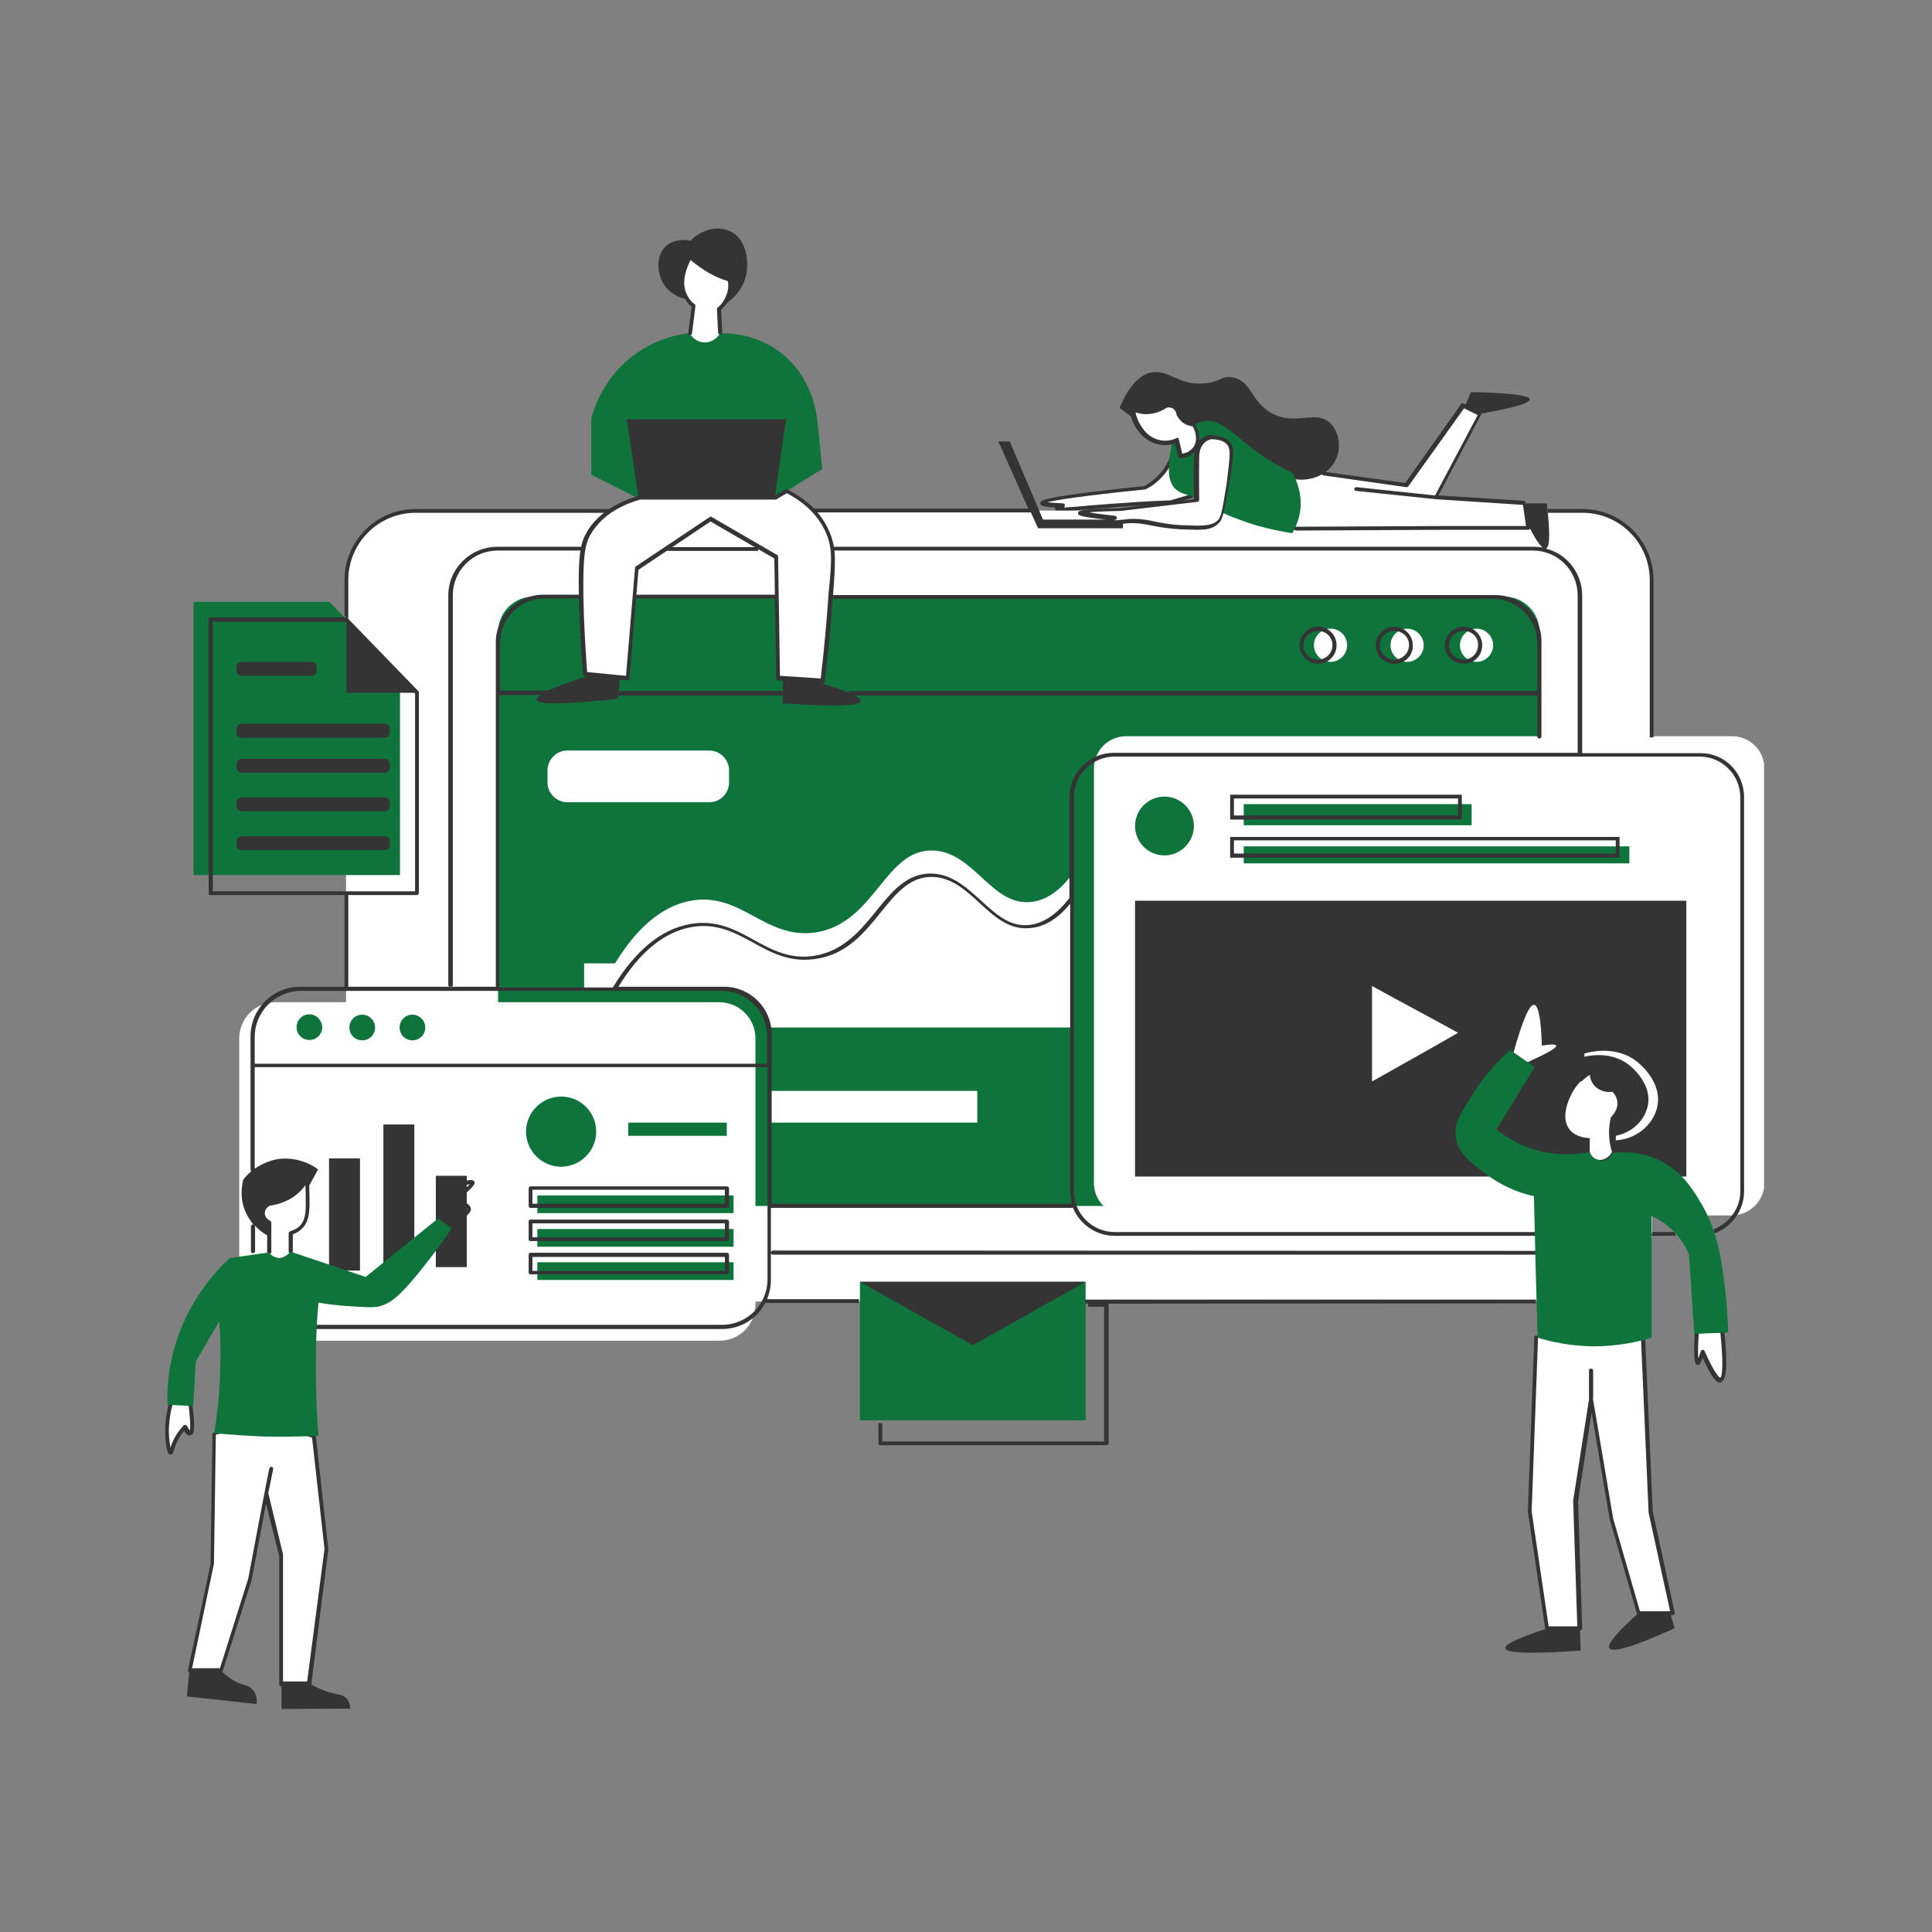
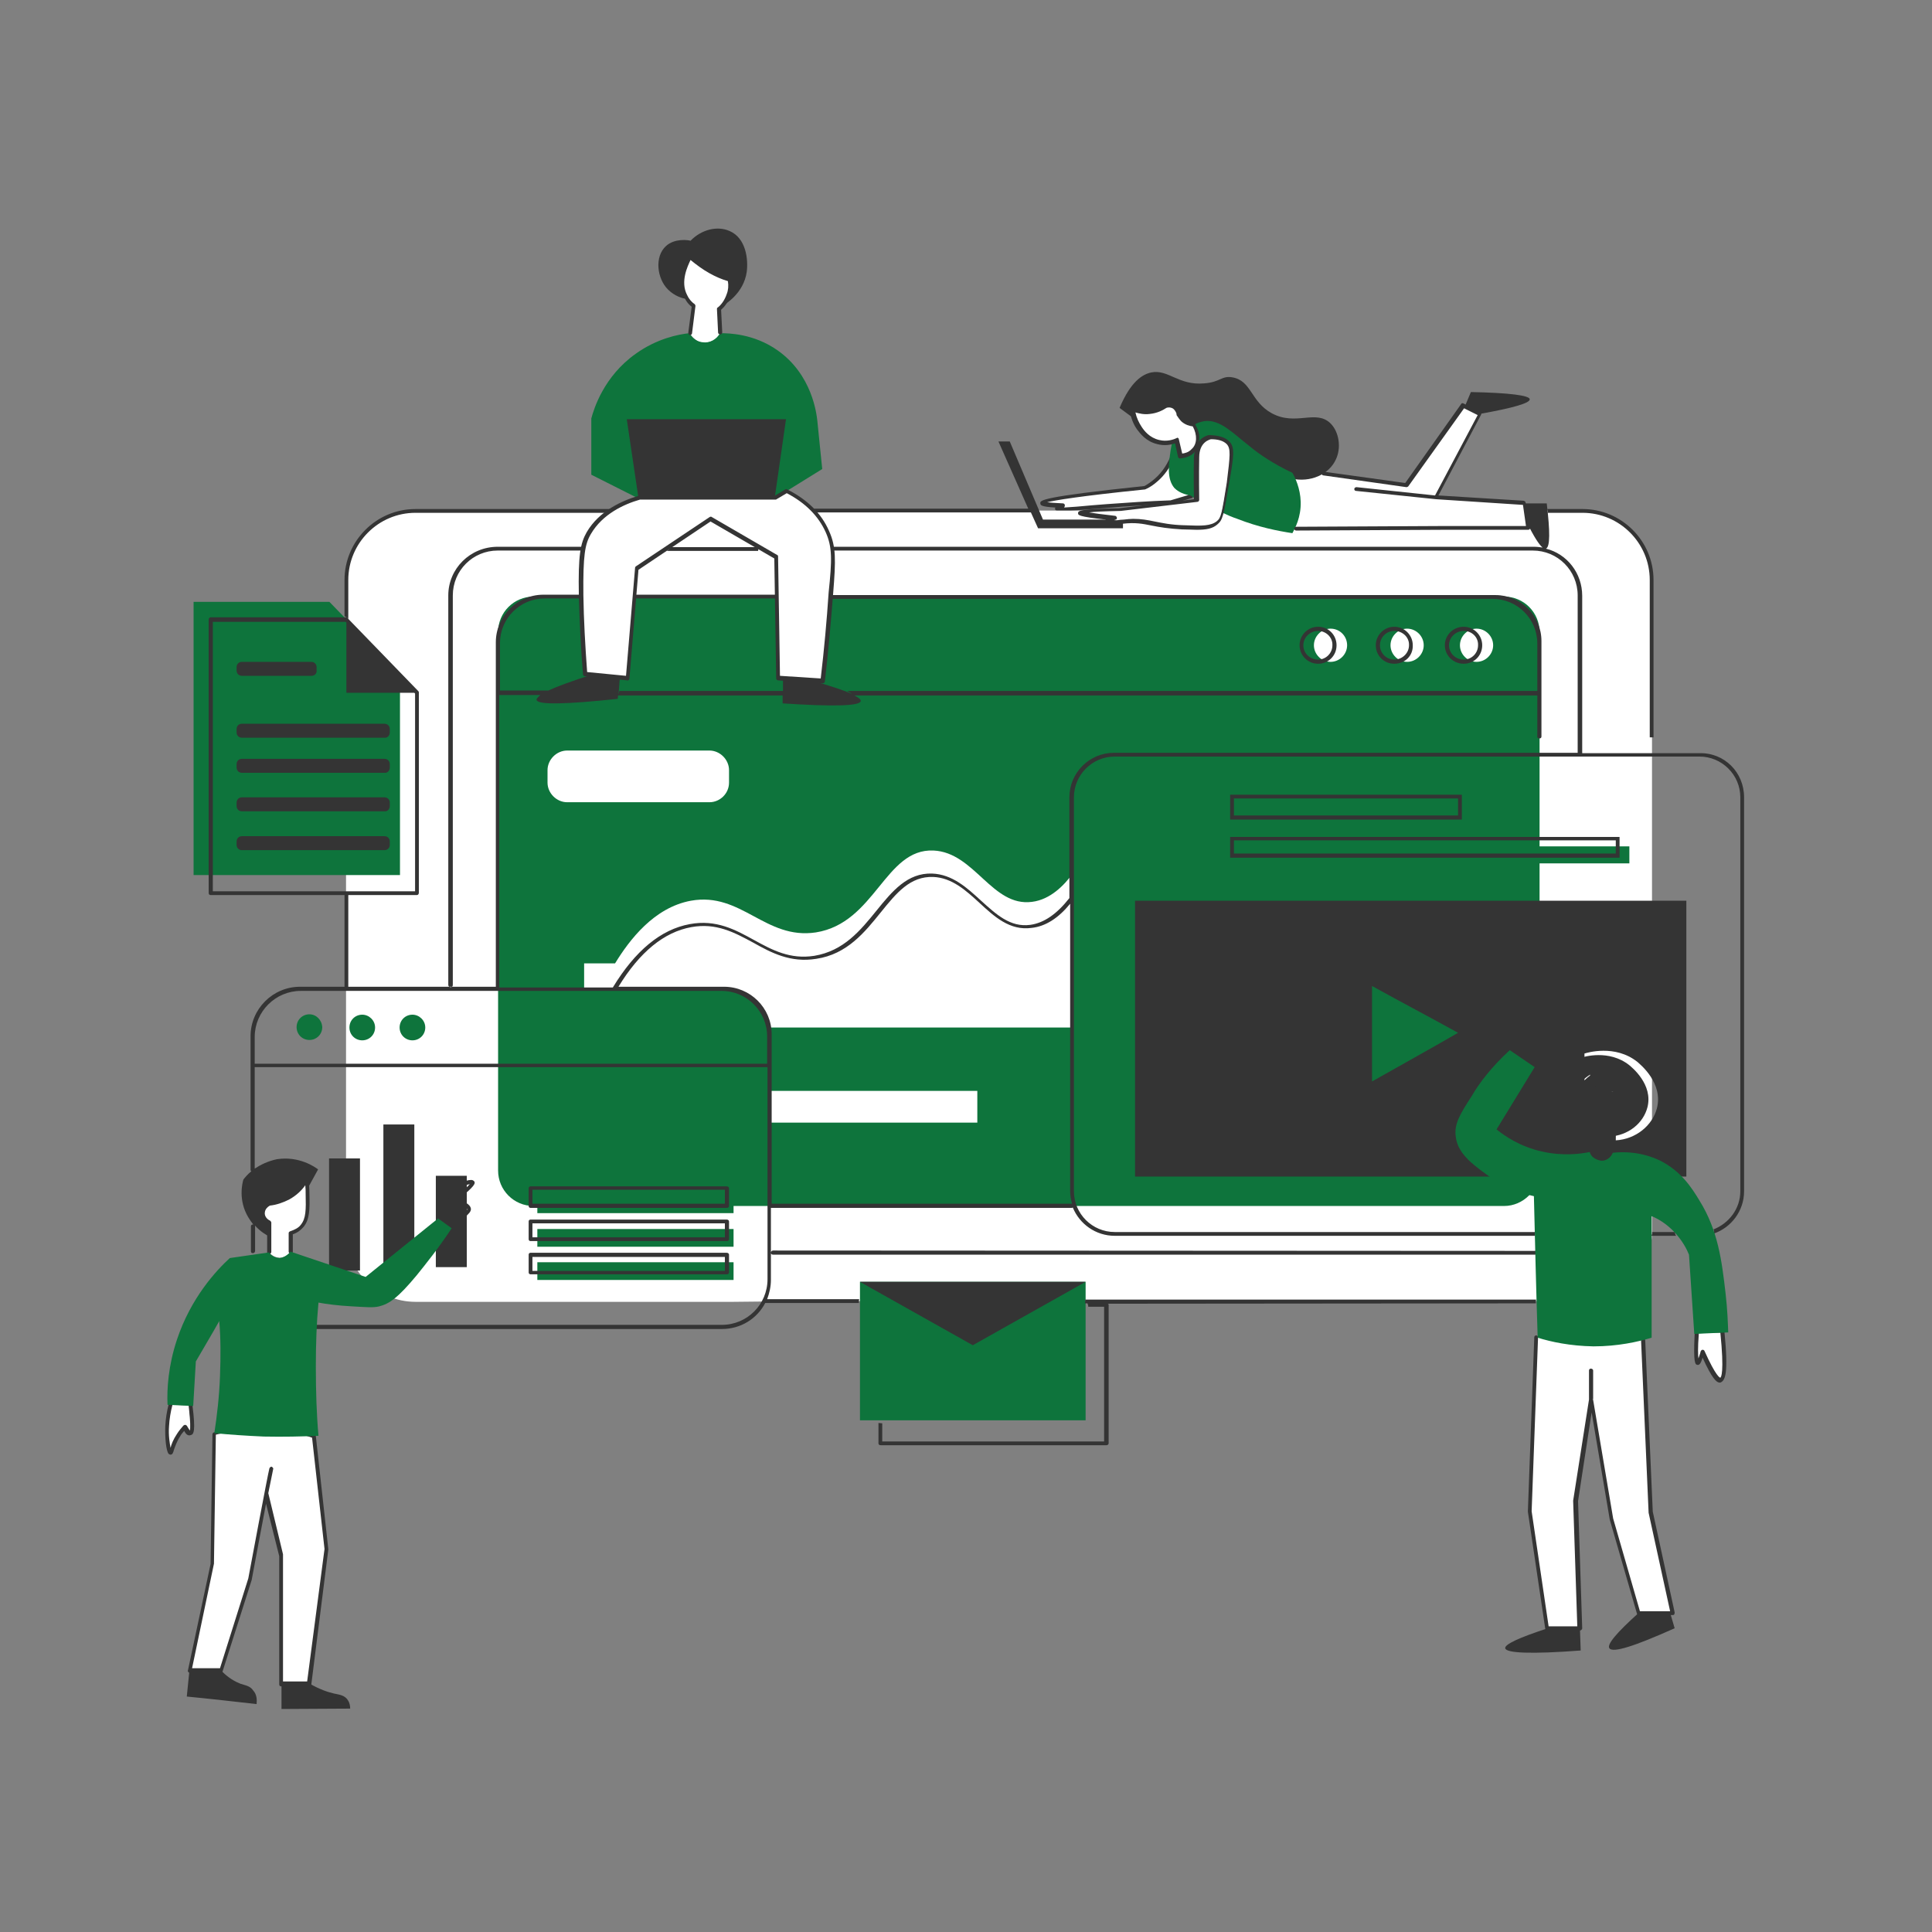
<svg xmlns="http://www.w3.org/2000/svg" xmlns:xlink="http://www.w3.org/1999/xlink" id="Layer_1" x="0px" y="0px" viewBox="0 0 512 512" style="enable-background:new 0 0 512 512;" xml:space="preserve">
  <rect x="0" y="0" width="512" height="512" fill="#808080" stroke="none" />
  <style type="text/css"> .st0{clip-path:url(#SVGID_2_);} .st1{fill:#FFFFFF;} .st2{fill:#343434;} .st3{fill:#0E743C;} .st4{clip-path:url(#SVGID_4_);} .st5{clip-path:url(#SVGID_6_);} .st6{clip-path:url(#SVGID_8_);} </style>
  <g>
    <defs>
      <rect id="SVGID_1_" x="43.6" y="67.7" width="414.1" height="378.7" />
    </defs>
    <clipPath id="SVGID_2_">
      <use xlink:href="#SVGID_1_" style="overflow:visible;" />
    </clipPath>
    <g class="st0">
      <path class="st1" d="M449.7,353.4c-0.2,5-0.2,7.6,0.3,7.7c0.3,0.1,0.7-0.9,1.3-2.8c2.3,5.2,3.8,7.7,4.8,7.5 c1.1-0.3,1.2-4.5,0.4-12.6C454.1,353.2,451.9,353.2,449.7,353.4z M45.1,372.2c-0.4,1.3-0.8,3.3-0.9,5.8c-0.2,3.5,0.4,7,0.9,7 c0.4,0,0.5-2,2-4.6c0.6-0.9,1.3-1.6,1.6-2.1c0.6,1.2,1.1,1.7,1.4,1.6c0.5-0.2,0.5-2.6,0-7.4L45.1,372.2z M119.2,325.1 c1-0.7,2.4-1.6,3.7-2.7c1.3-1.2,1.6-1.6,1.6-2c-0.1-1.4-3.7-2.2-4-2.3c4.2-3.3,5-4.5,4.9-4.8c-0.3-0.5-4.6,0.6-6.8,3.8 c-1.7,2.3-1.8,4.8-1.8,6C117.4,323.9,118.3,324.5,119.2,325.1z M76.2,317.5c-2,1.1-3.8,1.5-4.9,1.7c-0.9,0.4-1.6,1.2-1.7,2.1 c-0.2,1.2,0.5,2.4,1.7,2.8v7.7c0.1,0.2,1,1.4,2.7,1.5c1.8,0.1,2.9-1.4,3-1.5v-4.9c1.7-0.5,2.5-1.3,3-1.9c1.6-1.9,1.6-4.4,1.5-8.6 c0-1.6-0.2-2.8-0.2-3.7C80.5,313.7,79,315.9,76.2,317.5z M313.4,111.3c-0.6-0.6-0.9-1.2-1.1-1.6c0-0.2-0.2-1.2-1.1-1.9 c-1.1-0.7-2.3-0.3-2.4-0.3c-0.6,0.5-2.1,1.3-4.2,1.6c-2,0.2-3.6-0.3-4.3-0.6c0.2,1.1,0.5,3.1,1.9,5c0.6,0.9,2.1,3,4.9,3.6 c2.3,0.5,4.2-0.2,4.9-0.5c0.3,1.4,0.6,2.8,0.9,4.2c0.6,0,2.1-0.2,3.3-1.3c1.6-1.7,1.7-4.6,0.2-7.1 C315.9,112.5,314.6,112.3,313.4,111.3z M437.6,400.6l-2-45.7l-28.2-0.5l-1.7,46.1l4.6,31h8.6l-1.1-33.8L422,371l5.3,31.5l7.2,24.9 h9L437.6,400.6z M380.5,131.8l11.7-22.1l-4.5-2.3l-15.1,21.1l-21.9-3.1c-0.5-0.2-4.9-1.6-7.8,0.6c-3.2,2.5-3.8,8.9,0.4,14 c13-0.1,26-0.1,39-0.2h22.5l-0.9-6.6L380.5,131.8z M71.8,389.3c-0.1,0.4-0.6,3.1-1.3,6.6L71.8,389.3z M83.1,380.7 c1.1,10,2.2,19.9,3.3,29.9L82,446.3h-7.5v-34c-1.3-5.4-2.7-10.8-4.1-16.2c-1.7,8.6-4.2,22.5-4.2,22.5l-7.6,24.1h-8.3l6-28.2 l0.5-34.5c3.4-0.9,8.2-1.8,14.2-1.5C75.9,378.6,80.1,379.7,83.1,380.7z M188.2,72.1c-2.3-1.3-4.1-2.7-5.3-3.8 c-0.2,0.4-3.7,5.7-1.3,10.3c0.4,0.7,1,1.6,2.1,2.5c-0.3,2.4-0.6,4.8-0.9,7.2c0.1,0.2,1.2,2.3,3.5,2.5c1.8,0.2,3.6-0.8,4.6-2.4 c-0.1-2-0.2-4.2-0.3-6.2c0.6-0.5,1.9-1.8,2.5-3.8c0.5-1.7,0.4-3.2,0.2-3.9C191.8,73.9,190,73.2,188.2,72.1z M311.1,120 c1.5,3.8,3,7.7,4.5,11.5c-1.7,0.6-3.5,1.1-5.3,1.6c-7.1,0.3-12.9,0.7-16.9,1c-6.8,0.5-13,1.2-13.1,0.6c0-0.2,0.8-0.6,1.5-0.7 c-3.6-0.2-5.4-0.4-5.4-0.7c-0.1-0.8,9-2.2,27.2-4.1c0.9-0.5,1.9-1.1,2.8-2C309.3,124.6,310.5,121.7,311.1,120" />
    </g>
  </g>
  <path class="st2" d="M352.6,112.2c-3.9-3.8-9.2,0.8-15.6-2.7c-5.6-3.1-5.3-8.6-10.4-9.5c-2.9-0.5-3.2,1.3-7.5,1.6 c-6.8,0.6-9.5-3.8-14-2.9c-2.3,0.5-5.4,2.3-8.4,9.4l4.2,3.1c-0.4-1-0.5-2-0.6-2.6c0.7,0.3,2.3,0.9,4.3,0.6c2.1-0.2,3.6-1.1,4.2-1.6 c0.1-0.1,1.2-0.5,2.4,0.3c0.9,0.6,1.1,1.7,1.1,1.9c0.2,0.4,0.5,1,1.1,1.6c1.2,1.1,2.5,1.2,3,1.2c1,1.6,1.3,3.4,1,4.9l0.7,0.2 c1.1-1.5,2.6-1.7,2.6-1.7c1.5-0.1,3.5,0.1,4.6,1.4c0.7,0.7,0.9,1.6,0.9,3.4l15.9,6c5.2,1.2,10.1-1.1,11.9-5 C355.5,118.7,354.9,114.5,352.6,112.2z M277.5,133.1c0.7,0.1,2,0.2,4.2,0.3c0.2,0,0.5,0.2,0.5,0.5s-0.1,0.4-0.2,0.6 c1.7-0.1,4.6-0.3,7.5-0.6c1.3-0.1,2.5-0.2,3.8-0.3c5.5-0.4,11.1-0.8,16.9-1l4.7-1.4l-3.8-9.7c-1,2.3-2.5,4.5-4.4,6.1 c-0.9,0.8-1.9,1.5-3,2c-0.1,0-0.2,0.1-0.2,0.1C285.8,131.5,279.5,132.6,277.5,133.1z M281.5,135.5c-1.5,0-1.8-0.2-1.9-0.6 c0-0.2,0-0.3,0.1-0.4c-3.7-0.2-4-0.6-4-1.1c-0.1-0.8-0.1-1.7,27.6-4.6c0.9-0.5,1.9-1.2,2.7-1.9c2.1-1.8,3.6-4.2,4.6-7 c0.1-0.2,0.2-0.3,0.5-0.3c0.2,0,0.4,0.2,0.5,0.3l4.5,11.5c0.1,0.2,0.1,0.3,0,0.4c-0.1,0.2-0.2,0.2-0.3,0.2l-5.3,1.6h-0.2 c-5.7,0.2-11.4,0.5-16.9,1c-1.3,0.1-2.6,0.2-3.8,0.3C285.4,135.2,283,135.5,281.5,135.5" />
  <path class="st1" d="M213.6,344.8h205.8c10,0,18.4-8.2,18.4-18.4V153.7c0-10-8.2-18.4-18.4-18.4H110.1c-10,0-18.4,8.2-18.4,18.4 v172.9c0,10,8.2,18.4,18.4,18.4h84.3 M213.6,344.8h-10.9" />
  <path class="st3" d="M182.7,88.3c-2.9,0.3-8.6,1.4-14.3,5.5c-8.4,6-11,14.5-11.7,17.1v14.9l12.5,6.3h36.1c4.2-2.6,8.4-5.2,12.6-7.8 c-0.4-4.2-0.9-8.5-1.3-12.8c-0.2-1.7-1.3-12.2-10.6-18.7c-6.3-4.4-12.9-4.5-15.2-4.5c-0.9,1.7-2.8,2.7-4.6,2.4 C183.9,90.5,182.8,88.4,182.7,88.3z M227.9,376.4h59.8v-36.7h-59.8V376.4z M342.5,125.3c-5.1-2.4-8.9-5-11.4-7.1 c-4.4-3.4-7.7-7.1-11.9-6.6c-1.1,0.2-2,0.5-2.6,0.9c1.3,1.6,1.6,3.8,0.8,5.6c-0.8,1.6-2.4,2.7-4.2,2.7c-0.3-1.4-0.6-2.8-0.9-4.2 c-0.5,0.2-1.1,0.3-1.6,0.5c-0.2,0.6-0.3,1.3-0.5,2.4c-0.5,3.6-1,7.4,1,9.8c0.5,0.5,1.7,1.6,4.3,2c0.5,0.3,1,0.7,1.6,1 c0-1.2-0.1-6.9,0-11.1c0.1-4.7,3.6-5.3,3.6-5.3c1.5-0.1,3.4,0.1,4.6,1.4c1.3,1.3,1,3.2-0.1,10.7c-0.7,4.1-1.1,6.4-1.4,7.8 c1.3,0.6,2.6,1.2,4.1,1.7c5.6,2.2,10.7,3.2,14.6,3.8c0.7-1.3,2.3-4.2,2.2-8.3C344.6,129.4,343.2,126.5,342.5,125.3z M51.3,159.5 v72.4H106v-53.1l-18.7-19.3H51.3z M398.6,319.6H141.4c-5.2,0-9.4-4.2-9.4-9.4V167.5c0-5.2,4.2-9.4,9.4-9.4h257.2 c5.2,0,9.4,4.2,9.4,9.4v142.6C408,315.3,403.7,319.6,398.6,319.6" />
  <g>
    <defs>
      <rect id="SVGID_3_" x="63.3" y="194.8" width="404.2" height="160.8" />
    </defs>
    <clipPath id="SVGID_4_">
      <use xlink:href="#SVGID_3_" style="overflow:visible;" />
    </clipPath>
    <g class="st4">
-       <path class="st1" d="M467.6,313.5V203.7c0-4.8-3.9-8.6-8.6-8.6H298.5c-4.8,0-8.6,3.8-8.6,8.6v109.8c0,4.8,3.9,8.6,8.6,8.6h160.4 C463.7,322.1,467.6,318.2,467.6,313.5z M190.7,355.3H73c-5.3,0-9.6-4.3-9.6-9.6v-70.5c0-5.3,4.3-9.6,9.6-9.6h117.6 c5.3,0,9.6,4.3,9.6,9.6v70.5C200.2,351,196,355.3,190.7,355.3" />
-     </g>
+       </g>
  </g>
  <path class="st1" d="M188,212.6h-37.7c-2.8,0-5.2-2.4-5.2-5.2v-3.3c0-2.8,2.4-5.2,5.2-5.2H188c2.8,0,5.2,2.4,5.2,5.2v3.3 C193.2,210.3,190.8,212.6,188,212.6z M259,297.5h-55.3v-8.4H259V297.5z M284.1,272.3h-80.3c-0.2-1.2-0.9-3.9-3.3-6.4 c-3.4-3.5-7.8-3.8-8.7-3.8h-37v-6.8h8.2c3.8-6.2,10.3-14.8,20.1-16.6c13.4-2.4,19.7,10.4,33.1,8.4c15.8-2.5,18.3-22.3,31.2-21.7 c10.9,0.5,15.5,15,26.1,13.6c4.9-0.6,8.6-4.5,10.7-7.4V272.3z M395.7,171c0,2.4-2,4.4-4.4,4.4c-2.4,0-4.4-2-4.4-4.4 c0-2.4,2-4.4,4.4-4.4C393.7,166.6,395.7,168.6,395.7,171z M372.9,166.6c-2.4,0-4.4,2-4.4,4.4c0,2.4,2,4.4,4.4,4.4 c2.4,0,4.4-2,4.4-4.4C377.3,168.6,375.3,166.6,372.9,166.6z M357,171c0,2.4-2,4.4-4.4,4.4c-2.4,0-4.4-2-4.4-4.4c0-2.4,2-4.4,4.4-4.4 C355.1,166.6,357,168.6,357,171" />
  <path class="st2" d="M123.7,335.8h-8.2v-24.2h8.2V335.8z M109.8,337.1h-8.2v-39.1h8.2V337.1z M95.4,336.7h-8.2v-29.7h8.2V336.7z M439.1,293.7c-1.2,4.6-5.6,8.2-10.9,8.5c0-0.9,0-1.9,0.1-2.9c0.1-0.9,0.2-1.8,0.5-2.6c0.2-0.2,2.2-1.9,1.9-4.5 c-0.2-1.7-1.2-2.6-1.6-3c-0.4,0.1-2.3,0.4-4-0.8c-2.2-1.4-2.4-3.8-2.5-4.2c-0.7,0.4-1.7,1.1-2.7,2.1v-7.1c0.6-0.2,8.1-2.5,14,2.2 C434.7,282.1,440.8,287,439.1,293.7z M363.6,286.6v-25.3c7.6,4.2,15.2,8.2,22.8,12.4C378.8,278.1,371.2,282.3,363.6,286.6z M300.8,238.7v73.1h146.1v-73.1H300.8" />
  <path class="st3" d="M192.6,297.5h-26.1v3.5h26.1V297.5z M148.7,290.6c-5.1,0-9.3,4.2-9.3,9.3s4.2,9.3,9.3,9.3 c5.1,0,9.3-4.2,9.3-9.3S153.9,290.6,148.7,290.6z M109.3,268.9c-1.9,0-3.4,1.5-3.4,3.4c0,1.9,1.5,3.4,3.4,3.4c1.9,0,3.4-1.5,3.4-3.4 C112.7,270.4,111.1,268.9,109.3,268.9z M96,268.9c-1.9,0-3.4,1.5-3.4,3.4c0,1.9,1.5,3.4,3.4,3.4c1.9,0,3.4-1.5,3.4-3.4 C99.4,270.4,97.8,268.9,96,268.9z M82,268.8c-1.9,0-3.4,1.5-3.4,3.4c0,1.9,1.5,3.4,3.4,3.4s3.4-1.5,3.4-3.4 C85.3,270.3,83.8,268.8,82,268.8z M431.8,224.3H329.6v4.5h102.2V224.3z M390,213.1h-60.4v5.6H390V213.1z M308.6,211.1 c-4.3,0-7.8,3.5-7.8,7.8c0,4.3,3.5,7.8,7.8,7.8c4.2,0,7.8-3.5,7.8-7.8C316.4,214.6,312.9,211.1,308.6,211.1z M194.4,334.5h-52v4.7 h52V334.5z M194.4,325.7h-52v4.7h52V325.7z M194.4,321.5h-52v-4.7h52V321.5" />
-   <path class="st1" d="M404.8,281.5c5.3-2.4,7.8-3.8,7.6-4.4c-0.2-0.4-1.4-0.4-3.8,0c-0.2-7-0.9-10.6-2-10.8 c-1.3-0.2-3.1,4.1-5.5,12.6L404.8,281.5z M423.5,288.5c1.6,1,3.3,0.8,3.7,0.7c0.3,0.3,1.2,1.2,1.4,2.7c0.3,2.4-1.6,4-1.7,4.2 c-0.2,0.7-0.3,1.5-0.4,2.3c-0.3,2.8,0.2,5.3,0.7,6.9c-0.9,1.7-2.7,2.4-4.1,2c-1.3-0.5-1.7-1.7-1.8-2v-3.7c-3.4-0.1-4.9-1.7-5.2-2.1 c-2.7-3.1-0.5-8.2,1-10.7c1.4-2.2,3.2-3.5,4.2-4.1C421.3,285,421.5,287.3,423.5,288.5" />
  <path class="st1" d="M169.2,132c-3.5,0.9-10,3.4-13.4,9.3c-1.7,2.9-2.2,5.9-2.1,16.5c0.1,5.4,0.4,12.5,1.1,20.9 c3.8,0.4,7.5,0.7,11.2,1.1l2.5-29.1l19.6-13.1l17.4,10.1l0.5,32.1l11.9,0.8c0.9-8.9,1.6-16.7,2.2-23.3c0.6-8.6,0.8-12.2-1.1-16.3 c-2.7-5.8-7.6-9-10.8-10.7l-3,1.7H169.2z M325.4,117.4c1.3,1.4,1,3.2-0.2,10.7c-1.3,8.2-1.6,9.3-2.8,10.4c-1.7,1.5-4.2,1.4-8.9,1.3 c-7.9-0.3-9.6-2.3-15.8-1.6c-2,0.2-4.6,0.7-4.7,0.4c-0.1-0.2,1.2-0.9,2.4-1.3c-5.9-0.6-8.9-1-8.9-1.4s3.4-0.6,10.4-0.8l20.3-2.4 c0,0-0.1-6.6,0-11.3c0.1-4.7,3.6-5.3,3.6-5.3C322.3,115.9,324.2,116.1,325.4,117.4" />
  <path class="st2" d="M349.3,167.2c-2.1,0-3.9,1.7-3.9,3.8c0,2.1,1.7,3.8,3.9,3.8c2.1,0,3.8-1.7,3.8-3.8 C353.2,168.9,351.4,167.2,349.3,167.2z M349.3,175.9c-2.7,0-4.9-2.2-4.9-4.9c0-2.7,2.2-4.9,4.9-4.9c2.8,0,4.9,2.2,4.9,4.9 C354.2,173.8,352,175.9,349.3,175.9" />
  <path class="st2" d="M369.5,167.2c-2.1,0-3.8,1.7-3.8,3.8c0,2.1,1.7,3.8,3.8,3.8c2.1,0,3.9-1.7,3.9-3.8 C373.5,168.9,371.7,167.2,369.5,167.2z M369.5,175.9c-2.8,0-4.9-2.2-4.9-4.9c0-2.7,2.2-4.9,4.9-4.9c2.7,0,4.9,2.2,4.9,4.9 C374.5,173.8,372.3,175.9,369.5,175.9" />
  <path class="st2" d="M387.9,167.2c-2.1,0-3.9,1.7-3.9,3.8c0,2.1,1.7,3.8,3.9,3.8c2.1,0,3.8-1.7,3.8-3.8 C391.8,168.9,390.1,167.2,387.9,167.2z M387.9,175.9c-2.8,0-5-2.2-5-4.9c0-2.7,2.2-4.9,5-4.9c2.7,0,4.9,2.2,4.9,4.9 C392.8,173.8,390.6,175.9,387.9,175.9" />
  <g>
    <defs>
      <rect id="SVGID_5_" x="48.3" y="59.9" width="414.7" height="393" />
    </defs>
    <clipPath id="SVGID_6_">
      <use xlink:href="#SVGID_5_" style="overflow:visible;" />
    </clipPath>
    <g class="st5">
      <path class="st2" d="M407,345.4c0-0.3,0-0.7,0.1-1H287.6c0,0.3,0,0.7-0.1,1h0.7c0.1,0.3,0.2,0.5,0.2,0.9h4.2v35.7h-58.8v-4.8 c-0.3,0-0.7-0.1-1-0.1v5.4c0,0.3,0.2,0.5,0.6,0.5h59.8c0.3,0,0.6-0.2,0.6-0.5v-36.7c0-0.2-0.1-0.2-0.2-0.3L407,345.4L407,345.4z M410.2,431.5c-7.7,2.5-11.5,4.3-11.3,5.3c0.2,1.3,6.9,1.6,20,0.6c-0.1-2-0.1-3.9-0.2-5.9H410.2z M427.4,289.3 c0.3,0.3,1.2,1.2,1.4,2.7c0.3,2.4-1.6,4-1.7,4.2c-0.2,0.7-0.3,1.5-0.4,2.3c-0.1,0.9-0.1,1.8-0.1,2.7c4.9-0.3,8.9-3.5,10-7.8 c1.5-6-4.1-10.5-4.8-11.1c-5.4-4.3-12.2-2.2-12.8-2v6.4c0.9-0.9,1.9-1.6,2.4-1.9c0,0.3,0.2,2.5,2.3,3.8 C425.3,289.6,427,289.4,427.4,289.3z M204.9,331.4c-0.3,0-0.6,0.2-0.6,0.6c0,0.3,0.2,0.5,0.6,0.5h201.6c3.9,0,7.5-1.7,10.1-4.8 c0.2-0.2,0.2-0.5-0.1-0.7c-0.2-0.2-0.5-0.2-0.7,0.1c-2.3,2.8-5.7,4.4-9.2,4.4L204.9,331.4L204.9,331.4z M287.7,339.7h-59.8 l29.9,16.8L287.7,339.7z M141.1,319h51v-3.7h-51V319z M140.1,319.6v-4.7c0-0.3,0.2-0.5,0.5-0.5h52c0.3,0,0.6,0.2,0.6,0.5v4.7 c0,0.3-0.2,0.5-0.6,0.5h-52C140.3,320.1,140.1,319.9,140.1,319.6z M386.4,211.6H327v4.5h59.4V211.6z M387.4,210.6v6.6H326v-6.6 H387.4z M434.3,427.4c-5.9,5.3-8.5,8.4-7.8,9.4c0.9,1.3,6.6-0.5,17.3-5.3c-0.4-1.3-0.8-2.7-1.2-4.1H434.3z M141.1,336.8h51v-3.7 h-51V336.8z M140.1,332.5c0-0.3,0.2-0.5,0.5-0.5h52c0.3,0,0.6,0.2,0.6,0.5v4.7c0,0.3-0.2,0.5-0.6,0.5h-52c-0.3,0-0.5-0.2-0.5-0.5 V332.5z M443.8,326.5h-6c0.1,0.3,0,0.7-0.2,1h6.6c-0.2-0.2-0.3-0.5-0.3-0.8C443.9,326.6,443.8,326.6,443.8,326.5z M141.1,327.9h51 v-3.7h-51V327.9z M140.1,323.7c0-0.3,0.2-0.5,0.5-0.5h52c0.3,0,0.6,0.2,0.6,0.5v4.7c0,0.3-0.2,0.5-0.6,0.5h-52 c-0.3,0-0.5-0.2-0.5-0.5V323.7z M284.1,319c-0.3-1.1-0.5-2.2-0.5-3.4v-76.1c-3.1,3.8-6.5,6-10.2,6.4c-5.8,0.8-9.9-3-13.8-6.6 c-3.6-3.3-7.3-6.7-12.3-6.9c-6.1-0.2-9.7,4.2-13.9,9.4c-4.2,5.2-8.9,11.1-17.1,12.3c-6.8,1.1-11.9-1.6-16.7-4.3 c-5-2.7-9.8-5.3-16.4-4.1c-7.2,1.3-13.7,6.6-19.3,15.8h28c6.9,0,12.6,5.6,12.6,12.6v44.9L284.1,319L284.1,319z M203.3,274.7 c0-6.7-5.4-12.1-12.1-12.1H79.7c-6.7,0-12.2,5.5-12.2,12.2v7.1h135.8L203.3,274.7z M110,236.2v-52.4l-0.2-0.2h-18V165l-0.2-0.2 H56.4v71.4L110,236.2L110,236.2z M462.2,211.3v104.4c0,5.2-3.4,9.6-8,11.2c0.1-0.4,0.1-0.7-0.1-1.1c4.1-1.6,7.1-5.5,7.1-10.1 V211.3c0-6-4.9-10.8-10.8-10.8H295.4c-6,0-10.8,4.9-10.8,10.8v104.4c0,6,4.9,10.8,10.8,10.8h111.5c-0.2,0.3-0.2,0.7-0.1,1H295.4 c-5,0-9.3-3.1-11.1-7.5c-0.1,0.1-0.2,0.1-0.3,0.1h-79.7v19.1c0,1.8-0.4,3.5-1,5.1h24.4c-0.1,0.3-0.1,0.7-0.1,1h-24.8 c-2.2,4.2-6.5,6.9-11.5,6.9H83.8c-0.3,0-0.5-0.2-0.5-0.5s0.2-0.6,0.6-0.6h107.4c6.7,0,12.1-5.4,12.1-12.1v-56.2H67.5l0,26.9 c1.5-1,3.5-2,5.9-2.5c5.9-0.9,10.1,2.1,10.9,2.7l-2.8,5.1l-0.1,0.1c-0.1-1-0.2-1.9-0.2-2.6c-0.6,1.1-2.2,3.3-4.9,4.9 c-2,1.1-3.8,1.5-4.9,1.6c-0.9,0.4-1.6,1.2-1.7,2.1c-0.2,1.2,0.5,2.4,1.7,2.8v3.8c-0.8-0.4-2.4-1.3-3.8-2.9v6.7 c0,0.3-0.2,0.6-0.6,0.6s-0.5-0.2-0.5-0.6V325c0-0.3,0.2-0.5,0.5-0.5c0.1,0,0.2,0,0.2,0.1c-0.5-0.6-0.9-1.2-1.4-2 c-2.7-4.5-1.6-9-1.3-10c0.3-0.4,1-1.3,2.1-2.2c-0.1-0.1-0.2-0.2-0.2-0.3v-35.5c0-7.2,5.9-13.1,13.1-13.1h11.8v-24.3H55.8 c-0.3,0-0.5-0.2-0.5-0.6v-72.4c0-0.3,0.2-0.6,0.5-0.6h35.9c0.2,0,0.2,0.1,0.4,0.2l18.7,19.3c0.1,0.1,0.2,0.2,0.2,0.4v53.1 c0,0.3-0.2,0.6-0.5,0.6H92.3v24.3h39.1v-91.3c0-6.9,5.7-12.6,12.6-12.6h9.8c0,0.3,0.1,0.7,0.2,1h-9.7c-6.5,0-11.8,5.3-11.8,11.8 v12.6h12.8c2.4-1.1,6.2-2.5,11.5-4.2c2.5,0.2,4.9,0.5,7.5,0.7c-0.2,1.5-0.2,3-0.4,4.5c0.1-0.3,0.2-0.6,0.2-0.9h43.4v-3.2 c2.8,0.2,5.5,0.4,8.2,0.6c4.7,1.4,8.1,2.5,10.1,3.4c-0.4-0.3-0.8-0.5-1.3-0.8h182.9v-12.6c0-6.5-5.3-11.8-11.9-11.8H220.2 c0.1-0.3,0.1-0.7,0.1-1h176c6.8,0,12.2,5.5,12.2,12.2v25.3c0,0.3-0.2,0.5-0.6,0.5c-0.3,0-0.5-0.2-0.5-0.5v-10.9h-181 c1.2,0.6,1.8,1.1,1.7,1.5c-0.2,1.3-7.2,1.5-20.7,0.6v-2.1h-43.6c0,0.3-0.1,0.6-0.1,0.9c-14,1.5-21.2,1.6-21.5,0.3 c-0.1-0.3,0.3-0.7,1-1.3h-10.9v77.5h30.1c5.9-9.7,12.7-15.4,20.4-16.8c7-1.3,12.1,1.5,17,4.2c4.9,2.7,9.6,5.2,16,4.2 c7.8-1.3,12.2-6.7,16.5-12c4.2-5.2,8.2-10,14.7-9.8c5.4,0.2,9.3,3.8,13,7.2c4,3.6,7.7,7.1,13,6.4c3.7-0.5,7.1-2.9,10.4-7.1v-26.7 c0-6.5,5.3-11.8,11.8-11.8h122.9v-41.7c0-6.6-5.3-11.9-11.9-11.9H220.8c0-0.3-0.1-0.7-0.2-1h185.9c0.8,0,1.6,0.1,2.3,0.2 c-1-0.8-2.4-3.1-4.2-6.7c-0.2-1.7-0.5-3.4-0.7-5h6c0.9,7.5,0.9,11.5-0.2,12c5.6,1.4,9.6,6.5,9.6,12.5v41.7h31 C457,199.4,462.2,204.7,462.2,211.3z M88.5,448.8c-1.7-0.4-3.8-1.1-6.4-2.6h-7.5v6.7c6,0,12.2-0.1,18.2-0.1c0-0.6-0.1-1.5-0.6-2.2 C91.4,449.2,89.8,449.1,88.5,448.8z M327,226.2h101.2v-3.5H327V226.2z M326,221.8h103.2v5.5H326V221.8z M181.9,79.2 c-0.2-0.2-0.3-0.5-0.4-0.7c-2.4-4.5,1-9.9,1.3-10.3c1.3,1.2,3.1,2.6,5.3,3.8c1.9,1,3.7,1.7,5.1,2.2c0.1,0.8,0.2,2.3-0.2,3.9 c-0.4,1.3-1,2.3-1.6,3c0.7-0.4,5.7-3.3,6.5-9.1c0.4-3.1-0.1-8.9-4.6-10.8c-3.2-1.4-7.4-0.4-10.3,2.6c-0.6-0.2-4.2-0.7-6.5,1.4 c-3.1,2.8-2.4,8.6,0.5,11.5C178.8,78.5,180.9,79.1,181.9,79.2z M168.4,158.6h37.4v-1h-37.3C168.6,157.9,168.5,158.3,168.4,158.6z M419.4,135.9c9.8,0,17.8,8,17.8,17.8v41.7h1v-41.7c0-10.4-8.5-18.8-18.8-18.8h-9.3c0.1,0.3,0.1,0.7,0.1,1H419.4z M405.4,105.8 c-0.1-1-5.3-1.7-15.6-1.9l-1.6,3.8l3.9,2C401.1,108.1,405.5,106.8,405.4,105.8z M216.2,135.6c0.1,0.1,0.1,0.2,0.2,0.2h56.8 l1.9,4.2h22.5v-1.7l-3.1-0.6h-18.1l-8.8-20.7h-3l7.9,17.8h-56.9C215.9,135.1,216.1,135.3,216.2,135.6z M205.3,132l3-20.9h-42.2 l3.1,20.9H205.3z M63.7,446.2c-1.3-0.5-3.2-1.5-5.1-3.5h-8.4l-0.7,6.9c6.2,0.6,12.3,1.3,18.5,2c0.1-1.1,0.1-2.5-0.9-3.6 C66.3,446.8,65.2,446.7,63.7,446.2z M92.3,153.7c0-9.8,8-17.8,17.8-17.8h50.2c0.5-0.4,0.9-0.7,1.4-1h-51.6 c-10.4,0-18.8,8.5-18.8,18.8v9.6c0.4,0.2,0.7,0.4,1,0.7V153.7z M118.8,157.8V261c0,0.3,0.2,0.6,0.6,0.6s0.6-0.2,0.6-0.6V157.8 c0-6.6,5.3-11.9,11.9-11.9h22.5c0.1-0.3,0.2-0.7,0.2-1h-22.7C124.6,144.9,118.8,150.7,118.8,157.8z M201,145.4 c0,0.2-0.1,0.4-0.1,0.6h-24.2c0.4-0.3,0.8-0.6,1.1-1h22.5C200.6,145,200.8,145.2,201,145.4z M205.6,157.6h-37.1v1h37 C205.5,158.3,205.5,157.9,205.6,157.6z M103.3,223.9v-0.9c0-0.8-0.6-1.4-1.4-1.4H64.1c-0.8,0-1.4,0.6-1.4,1.4v0.9 c0,0.8,0.6,1.4,1.4,1.4h37.8C102.7,225.3,103.3,224.7,103.3,223.9z M103.3,213.6v-0.9c0-0.8-0.6-1.4-1.4-1.4H64.1 c-0.8,0-1.4,0.6-1.4,1.4v0.9c0,0.8,0.6,1.4,1.4,1.4h37.8C102.7,215.1,103.3,214.4,103.3,213.6z M103.3,203.4v-0.9 c0-0.8-0.6-1.4-1.4-1.4H64.1c-0.8,0-1.4,0.6-1.4,1.4v0.9c0,0.8,0.6,1.4,1.4,1.4h37.8C102.7,204.9,103.3,204.2,103.3,203.4z M103.3,194.1v-0.9c0-0.8-0.6-1.4-1.4-1.4H64.1c-0.8,0-1.4,0.6-1.4,1.4v0.9c0,0.8,0.6,1.4,1.4,1.4h37.8 C102.7,195.6,103.3,194.9,103.3,194.1z M82.6,179.1H64.1c-0.8,0-1.4-0.6-1.4-1.4v-0.9c0-0.8,0.6-1.4,1.4-1.4h18.4 c0.8,0,1.4,0.6,1.4,1.4v0.9C84,178.4,83.4,179.1,82.6,179.1" />
    </g>
  </g>
  <g>
    <defs>
      <rect id="SVGID_7_" x="43.6" y="66.4" width="414.1" height="381.3" />
    </defs>
    <clipPath id="SVGID_8_">
      <use xlink:href="#SVGID_7_" style="overflow:visible;" />
    </clipPath>
    <g class="st6">
      <path class="st2" d="M218.8,141c-1.9-4.2-5.3-7.7-10.3-10.3l-2.7,1.6c-0.1,0.1-0.2,0.1-0.2,0.1h-36c-4.2,1.2-9.9,3.8-13,9.1 c-1.6,2.7-2.1,5.7-2,16.2c0.1,6.7,0.5,13.6,1,20.4l10.3,1l2.4-28.6c0-0.2,0.1-0.3,0.2-0.4l19.6-13.1c0.2-0.1,0.4-0.1,0.5,0 l17.4,10.1c0.2,0.1,0.2,0.2,0.2,0.5l0.5,31.5l10.8,0.7c0.9-7.6,1.6-15.3,2.1-22.8C220.5,148.4,220.6,145,218.8,141z M219.7,140.7 c1.9,4.2,1.8,7.7,1.1,16.5c-0.6,7.7-1.3,15.6-2.2,23.4c0,0.2-0.2,0.5-0.6,0.5l-11.8-0.8c-0.2,0-0.5-0.2-0.5-0.5l-0.5-31.8 l-16.9-9.8L169.2,151l-2.4,28.9c0,0.2-0.1,0.2-0.2,0.3c-0.1,0.1-0.2,0.2-0.4,0.1l-11.2-1.1c-0.2,0-0.5-0.2-0.5-0.5 c-0.6-7-0.9-14-1.1-20.9c-0.2-10.8,0.4-13.8,2.1-16.8c3.3-5.6,9.3-8.3,13.7-9.6h36.1l2.8-1.7c0.2-0.1,0.3-0.1,0.5,0 C214,132.4,217.7,136.1,219.7,140.7z M125.7,313.1c-0.2-0.2-0.4-0.4-0.8-0.4h-0.1c-1.4,0-4.8,1.4-6.9,4.2 c-1.6,2.2-1.9,4.7-1.9,6.4c0,0.3,0.2,0.5,0.6,0.5c0.3,0,0.6-0.2,0.5-0.5c0-1.5,0.2-3.8,1.7-5.7c1.7-2.4,4.6-3.6,5.7-3.8 c-0.4,0.5-1.5,1.6-4.5,3.9c-0.2,0.2-0.2,0.3-0.2,0.6c0.1,0.2,0.2,0.3,0.4,0.4c1.7,0.4,3.5,1.2,3.6,1.8c0,0.2-0.4,0.7-1.4,1.6 c-1.2,1-2.3,1.9-3.6,2.7c-0.2,0.2-0.3,0.5-0.2,0.7c0.1,0.2,0.2,0.2,0.4,0.2c0.1,0,0.2,0,0.3-0.1c1.2-0.9,2.5-1.8,3.7-2.8 c1.3-1.2,1.8-1.7,1.8-2.4c-0.1-1.3-2-2.1-3.4-2.5C125.9,314.3,126,313.6,125.7,313.1z M404.3,133.2c0-0.2-0.2-0.4-0.5-0.5 l-22.6-1.4l11.3-21.4c0.1-0.2,0.1-0.2,0-0.4c-0.1-0.2-0.2-0.2-0.2-0.3l-4.5-2.3c-0.2-0.1-0.5-0.1-0.6,0.2l-14.8,20.9l-21.6-3 c-0.3-0.1-0.5,0.2-0.5,0.5c-0.1,0.3,0.2,0.5,0.5,0.5l21.9,3.1c0.2,0,0.4-0.1,0.5-0.2l14.8-20.7l3.6,1.8l-11.3,21.3l-20.8-2.2 c-0.3,0-0.6,0.2-0.6,0.5c0,0.3,0.2,0.5,0.5,0.5l21.2,2.2l23,1.5l0.8,5.6h-21.9l-39,0.2c-0.3,0-0.5,0.2-0.5,0.5s0.2,0.5,0.5,0.5 l39-0.2h22.5c0.2,0,0.3-0.1,0.4-0.2c0.1-0.1,0.2-0.2,0.2-0.4L404.3,133.2z M438,400.6l5.8,26.7c0,0.2,0,0.3-0.1,0.5 c-0.1,0.2-0.2,0.2-0.4,0.2h-9c-0.2,0-0.5-0.2-0.5-0.4l-7.2-24.9l-4.8-28.4l-3.6,23.5l1.1,33.7c0,0.2-0.1,0.3-0.2,0.4 c-0.1,0.1-0.2,0.2-0.4,0.2h-8.6c-0.2,0-0.5-0.2-0.6-0.5l-4.6-31l1.7-46.2c0-0.3,0.2-0.5,0.5-0.5c0.3,0,0.5,0.2,0.5,0.5l-1.7,46.1 l4.5,30.5h7.6l-1.1-33.3l4.2-26.8v-7.7c0-0.3,0.2-0.5,0.5-0.5c0.3,0,0.6,0.2,0.6,0.5v7.7V371c0-0.2-0.1-0.2-0.2-0.3l0.2,0.3v0.2 V371l5.3,31.4l7.1,24.6h8l-5.7-26.1l-2-45.7c0-0.3,0.2-0.5,0.5-0.5c0.3,0,0.6,0.2,0.6,0.5L438,400.6z M457,353 c0-0.3-0.3-0.5-0.6-0.5c-0.3,0-0.5,0.3-0.5,0.5c1.1,10.9,0.2,12,0,12.1c-0.1,0-1.1-0.2-4.2-7.1c-0.1-0.2-0.3-0.3-0.5-0.3 c-0.2,0-0.4,0.2-0.5,0.4c-0.2,0.9-0.5,1.5-0.6,1.9c-0.1-0.9-0.2-2.7,0.1-6.5c0-0.3-0.2-0.5-0.5-0.5c-0.3-0.1-0.6,0.2-0.6,0.5 c-0.4,8,0.2,8.1,0.7,8.2c0.5,0.1,0.9-0.2,1.4-1.9c2.5,5.5,3.7,6.6,4.5,6.6h0.2C457.2,365.9,458.1,364.1,457,353z M325.1,117.7 c-0.9-0.9-2.3-1.3-4.2-1.3c-0.3,0.1-3.1,0.7-3.1,4.8c-0.1,4.7,0,11.2,0,11.3c0,0.2-0.2,0.5-0.5,0.5l-20.3,2.4 c-4.5,0.1-7.1,0.2-8.4,0.4c1.2,0.2,3.3,0.5,6.9,0.9c0.2,0,0.4,0.2,0.5,0.5c0,0.2-0.1,0.5-0.3,0.5s-0.5,0.2-0.7,0.3 c0.3,0,0.5-0.1,0.9-0.1c0.6-0.1,1.3-0.2,1.9-0.2c0.9-0.1,1.7-0.2,2.5-0.2c2.1,0,3.8,0.3,5.7,0.7c2,0.4,4.3,0.9,7.8,1h0.2 c4.6,0.2,6.9,0.2,8.5-1.1c1.1-0.9,1.3-2,2.6-10.1C326,120.7,326.2,118.9,325.1,117.7z M316.1,113c-0.8-0.1-2-0.4-3-1.3 c-0.5-0.5-0.9-1.1-1.3-1.7v-0.2c0-0.2-0.2-0.9-0.9-1.5c-0.8-0.5-1.6-0.3-1.8-0.2c-0.9,0.6-2.4,1.4-4.4,1.6 c-1.5,0.2-2.7-0.1-3.8-0.4c0.3,1.4,0.9,2.7,1.7,3.9c0.6,0.9,2,2.8,4.6,3.4c2,0.5,3.8-0.1,4.6-0.5c0.1,0,0.2-0.1,0.2-0.1 c0.1,0,0.2,0,0.2,0.1c0.2,0.1,0.2,0.2,0.2,0.3l0.9,3.8c0.7-0.1,1.7-0.3,2.5-1.2C317.3,117.7,317.3,115.2,316.1,113z M325.8,117 c1.5,1.6,1.2,3.8-0.1,11.2c-1.4,8.4-1.7,9.6-3,10.7c-1.3,1.2-3,1.5-5.6,1.5c-1,0-2.2-0.1-3.6-0.1h-0.2c-3.6-0.2-6-0.6-8-1 c-2.5-0.5-4.4-0.9-7.8-0.5c-0.6,0.1-1.3,0.2-1.9,0.2c-2.4,0.3-3.2,0.5-3.4-0.2c-0.1-0.4,0.1-0.7,0.9-1.1c-7.4-0.8-7.4-1.2-7.4-1.7 c0-0.6,0.1-1.1,10.8-1.3l19.9-2.4c0-1.6-0.1-6.9,0-10.9c0-0.6,0.1-1.2,0.2-1.7c-0.1,0.1-0.2,0.2-0.2,0.3c-1.2,1.2-2.8,1.4-3.7,1.5 c-0.2,0-0.5-0.2-0.5-0.4l-0.8-3.6c-1.2,0.4-2.8,0.7-4.7,0.2c-3-0.7-4.6-2.9-5.3-3.8c-1.1-1.5-1.8-3.4-2-5.3c0-0.2,0.1-0.4,0.2-0.5 s0.3-0.2,0.5-0.1c0.9,0.4,2.4,0.8,4.1,0.6c1.8-0.2,3.1-0.9,4-1.5c0,0,0.1-0.1,0.2-0.1c0.2-0.1,1.6-0.5,2.8,0.3 c1,0.7,1.3,1.7,1.3,2.1c0.2,0.6,0.5,0.9,0.9,1.3c0.9,0.9,2,1,2.7,1.1c0.2,0,0.3,0.1,0.4,0.2c1,1.7,1.4,3.5,1.1,5.1 c1.2-1.6,2.8-1.8,2.8-1.8h0.1C323.1,115.4,324.7,115.9,325.8,117z M70.8,324.4v7.4c0,0.3,0.2,0.5,0.5,0.5s0.6-0.2,0.6-0.5V324 c0-0.2-0.2-0.4-0.3-0.5c-0.9-0.4-1.6-1.3-1.4-2.3c0.1-0.7,0.6-1.3,1.3-1.7c1.8-0.2,3.5-0.8,5.1-1.6c2-1.1,3.4-2.5,4.3-3.8 c0.1,0.8,0.1,1.5,0.1,2.3c0.1,4.2,0.1,6.5-1.3,8.2c-0.6,0.8-1.6,1.3-2.8,1.7c-0.2,0.1-0.4,0.2-0.4,0.5v4.9c0,0.3,0.2,0.5,0.6,0.5 c0.3,0,0.5-0.2,0.5-0.5v-4.6c1.2-0.4,2.1-1.1,2.8-1.9c1.7-2,1.7-4.8,1.6-8.9c0-1.3-0.1-2.5-0.2-3.8c0-0.2-0.2-0.4-0.4-0.5 s-0.5,0.1-0.5,0.2c-0.8,1.3-2.3,3.3-4.8,4.6c-1.5,0.8-3.1,1.3-4.8,1.6h-0.2c-1.1,0.4-1.9,1.4-2,2.5 C68.8,322.4,69.6,323.7,70.8,324.4z M183.3,81.3l-0.9,6.9c0,0.3,0.2,0.6,0.5,0.6c0.2,0,0.5-0.2,0.5-0.5l0.9-7.2 c0-0.2-0.1-0.4-0.2-0.5c-0.9-0.6-1.6-1.5-2-2.4c-1.9-3.6,0.2-7.8,0.9-9.3c1.6,1.3,3.2,2.5,5,3.5c1.6,0.9,3.2,1.6,4.9,2.1 c0.2,1.2,0.1,2.4-0.3,3.4c-0.6,1.8-1.6,3-2.4,3.6c-0.2,0.1-0.2,0.2-0.2,0.4l0.3,6.2c0,0.3,0.2,0.5,0.6,0.5c0.3,0,0.5-0.2,0.5-0.5 l-0.3-6c0.9-0.8,1.9-2,2.5-3.9c0.4-1.3,0.5-2.8,0.3-4.2c0-0.2-0.2-0.3-0.3-0.4c-1.7-0.6-3.4-1.3-5-2.2c-1.9-1-3.7-2.4-5.3-3.8 c-0.1-0.1-0.2-0.2-0.4-0.2c-0.2,0-0.3,0.1-0.4,0.2c-0.4,0.6-3.8,6-1.3,10.8C181.7,79.7,182.4,80.6,183.3,81.3z M86,410.5L82.7,381 c-3.8-1.3-7.8-2-11.8-2.1c-4.6-0.2-9.2,0.2-13.7,1.3l-0.5,34.2l-5.8,27.7h7.4l7.5-23.8c0.2-1.1,5.2-27.8,5.6-29.2 c0.1-0.2,0.4-0.5,0.6-0.4s0.5,0.4,0.4,0.6c-0.1,0.4-0.6,2.9-1.3,6.4l3.9,16.2v33.7h6.4L86,410.5z M83.7,380.6l3.3,29.9v0.2 l-4.5,35.7c0,0.2-0.2,0.5-0.5,0.5h-7.5c-0.3,0-0.5-0.2-0.5-0.5v-34l-3.5-13.9c-1.2,6.4-2.8,14.7-3.8,20.2L59,442.9 c-0.1,0.2-0.2,0.4-0.5,0.4h-8.2c-0.2,0-0.3-0.1-0.4-0.2c-0.1-0.2-0.2-0.3-0.1-0.4l6-28.2l0.5-34.4c0-0.2,0.2-0.5,0.4-0.5 c4.7-1.3,9.5-1.7,14.4-1.5c4.2,0.2,8.4,1,12.4,2.3C83.5,380.2,83.6,380.4,83.7,380.6z M48.8,379.2c-0.4,0.5-0.8,0.9-1.1,1.5 c-0.9,1.4-1.3,2.7-1.6,3.5c-0.2,0.8-0.4,1.3-0.9,1.3c-0.2,0-0.3-0.1-0.5-0.2c-0.7-0.8-1-4.4-0.9-7.3c0.1-2,0.4-3.9,0.9-5.9 c0.1-0.2,0.4-0.5,0.6-0.4c0.3,0.1,0.5,0.4,0.4,0.6c-0.5,1.9-0.8,3.8-0.9,5.6c-0.2,2.5,0.2,4.7,0.4,5.8c0.2-0.9,0.7-2.2,1.7-3.7 c0.5-0.8,1.1-1.5,1.7-2.2c0.1-0.1,0.3-0.2,0.5-0.2c0.2,0,0.3,0.2,0.4,0.2c0.4,0.7,0.6,1,0.8,1.3c0.2-0.6,0.2-2-0.3-6.6 c0-0.3,0.2-0.6,0.5-0.6c0.3-0.1,0.5,0.2,0.5,0.5c0.9,7,0.3,7.7-0.4,7.9C49.8,380.6,49.3,380.1,48.8,379.2" />
    </g>
  </g>
  <path class="st3" d="M421.3,305.3c-2.5,0.5-7.1,1.1-12.5-0.1c-6-1.3-10.1-4.2-12.2-5.9l10.1-16.5l-6.6-4.5 c-4.9,4.5-8.2,8.9-10.1,12.2c-3.1,4.8-4.7,7.4-4.2,10.8c0.5,4.2,4.1,7,7.8,9.7c2.4,1.8,6.6,4.6,12.9,6c0.3,12.5,0.6,25,1,37.5 c3.5,1.1,8.6,2.2,14.8,2.3c6.4,0,11.8-1.2,15.4-2.3v-32.2c1.5,0.6,3.9,1.9,6.2,4.4c2,2.2,3.1,4.3,3.7,5.8c0.5,7,0.9,14,1.4,21l9-0.4 c-0.1-2.5-0.2-6-0.7-10.3c-1-8.7-2-16.7-6.9-24.6c-2.1-3.5-4.9-7.8-10.4-10.6c-5.2-2.5-10.1-2.4-12.6-2.1c-0.5,1.3-1.8,2.2-3.1,2.1 C422.7,307.3,421.6,306.5,421.3,305.3z M77,331.7l19.9,6.7l19.2-15.5l3.6,2.6c-3.5,5.3-6.8,9.4-9.3,12.5c-5,6-7.2,7.5-9.9,8.2 c-1.6,0.4-3.5,0.2-7.2,0c-3.7-0.2-6.8-0.6-8.9-1c-0.5,5.3-0.7,10.9-0.7,16.9c0,6.6,0.2,12.8,0.7,18.4c-4.5,0.2-9.3,0.3-14.5,0.2 c-4.6-0.2-9-0.5-13.1-0.9c0.7-4.6,1.3-9.6,1.5-15.1c0.2-5.3,0.2-10.2-0.2-14.6c-2,3.6-4.2,7.2-6.2,10.7l-0.7,11.8l-6.8-0.3 c-0.2-4.2,0.2-10.4,2.5-17.3c3.7-11.1,10.4-18.3,14-21.6l10.4-1.5c0.1,0.2,1,1.4,2.8,1.5C75.8,333.2,76.9,331.8,77,331.7" />
  <g> </g>
  <g> </g>
  <g> </g>
  <g> </g>
  <g> </g>
  <g> </g>
</svg>